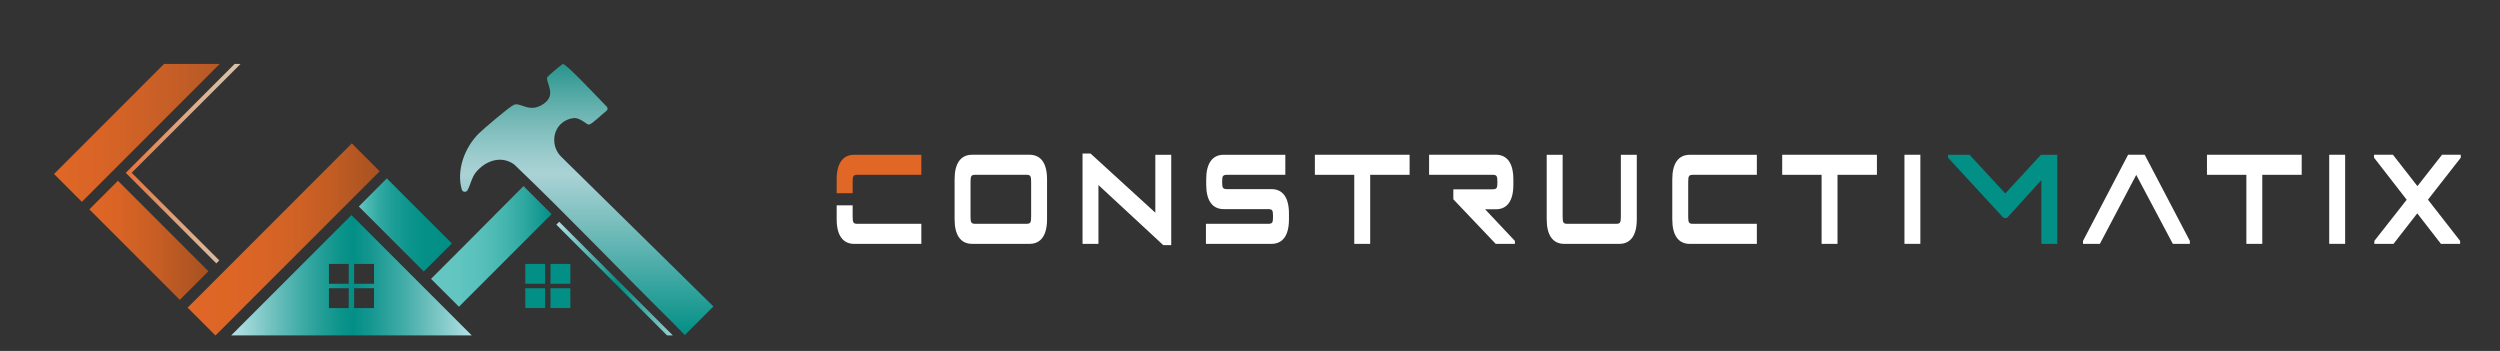
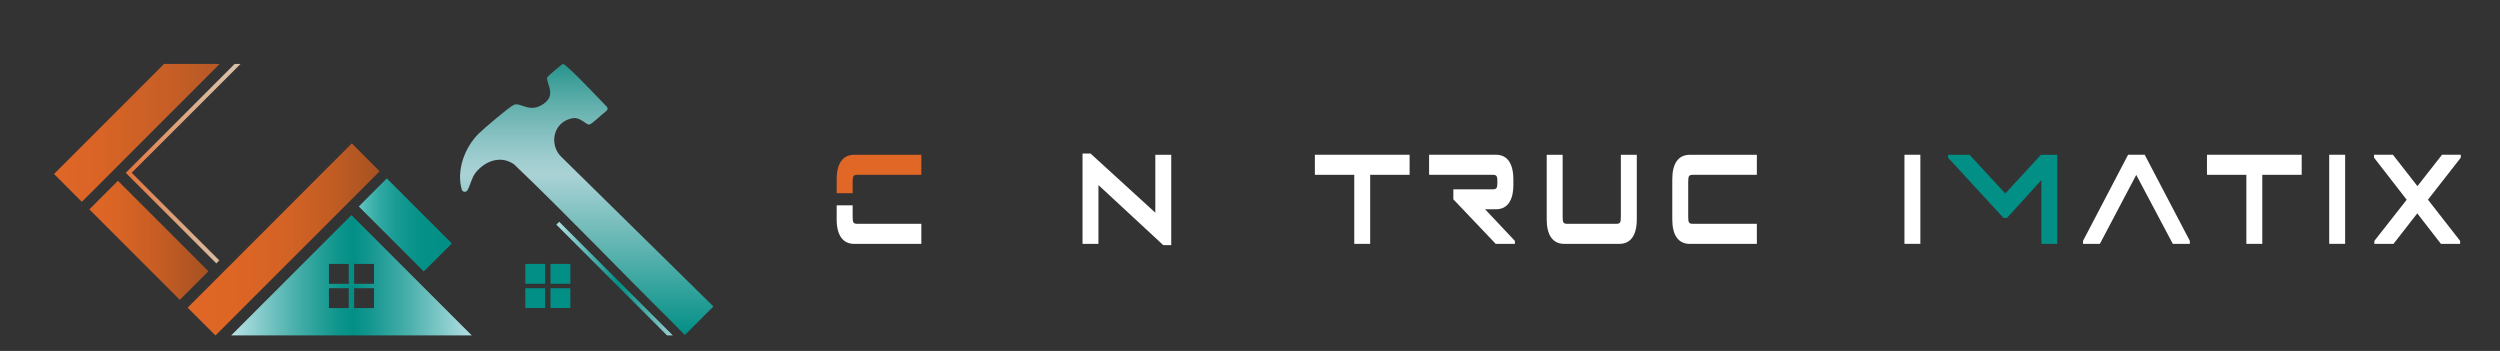
<svg xmlns="http://www.w3.org/2000/svg" id="Layer_1" data-name="Layer 1" viewBox="0 0 1236.77 173.62">
  <rect x="0" y="0" width="1236.77" height="173.62" fill="#333333" stroke="none" />
  <defs>
    <style>      .cls-1 {        fill: #028f86;      }      .cls-2 {        fill: url(#linear-gradient-2);      }      .cls-3 {        fill: #fff;      }      .cls-4 {        fill: url(#linear-gradient-4);      }      .cls-5 {        fill: url(#linear-gradient-3);      }      .cls-6 {        fill: url(#linear-gradient-5);      }      .cls-7 {        fill: url(#linear-gradient-8);      }      .cls-8 {        fill: url(#linear-gradient-7);      }      .cls-9 {        fill: url(#linear-gradient-9);      }      .cls-10 {        fill: url(#linear-gradient-6);      }      .cls-11 {        fill: url(#linear-gradient);      }      .cls-12 {        fill: #e06726;      }    </style>
    <linearGradient id="linear-gradient" x1="26.73" y1="65.74" x2="108.69" y2="65.74" gradientUnits="userSpaceOnUse">
      <stop offset="0" stop-color="#e06726" />
      <stop offset=".29" stop-color="#d86426" />
      <stop offset=".72" stop-color="#c55e26" />
      <stop offset="1" stop-color="#b55927" />
    </linearGradient>
    <linearGradient id="linear-gradient-2" x1="114.39" y1="136.16" x2="233.37" y2="136.16" gradientUnits="userSpaceOnUse">
      <stop offset="0" stop-color="#b7e2e5" />
      <stop offset=".06" stop-color="#9fd7d8" />
      <stop offset=".22" stop-color="#5cb8b5" />
      <stop offset=".35" stop-color="#2ba29b" />
      <stop offset=".45" stop-color="#0d948b" />
      <stop offset=".51" stop-color="#028f86" />
      <stop offset=".58" stop-color="#159790" />
      <stop offset=".73" stop-color="#47aeaa" />
      <stop offset=".93" stop-color="#98d3d4" />
      <stop offset="1" stop-color="#b4e0e3" />
    </linearGradient>
    <linearGradient id="linear-gradient-3" x1="290.28" y1="31.63" x2="290.28" y2="165.75" gradientUnits="userSpaceOnUse">
      <stop offset="0" stop-color="#28948c" />
      <stop offset=".12" stop-color="#56aaa6" />
      <stop offset=".25" stop-color="#83bfbf" />
      <stop offset=".35" stop-color="#9fcdcf" />
      <stop offset=".41" stop-color="#aad2d5" />
      <stop offset=".67" stop-color="#61b5b2" />
      <stop offset="1" stop-color="#028f86" />
    </linearGradient>
    <linearGradient id="linear-gradient-4" x1="177.5" y1="111.28" x2="223.53" y2="111.28" gradientUnits="userSpaceOnUse">
      <stop offset="0" stop-color="#65c7c3" />
      <stop offset=".09" stop-color="#4cb9b3" />
      <stop offset=".22" stop-color="#31a9a3" />
      <stop offset=".37" stop-color="#1c9d96" />
      <stop offset=".53" stop-color="#0d958d" />
      <stop offset=".71" stop-color="#049087" />
      <stop offset="1" stop-color="#028f86" />
    </linearGradient>
    <linearGradient id="linear-gradient-5" x1="119.01" y1="80.96" x2="62.21" y2="80.96" gradientUnits="userSpaceOnUse">
      <stop offset="0" stop-color="#d9c1a8" />
      <stop offset=".16" stop-color="#d9bca2" />
      <stop offset=".36" stop-color="#dbb191" />
      <stop offset=".6" stop-color="#de9e76" />
      <stop offset=".85" stop-color="#e28351" />
      <stop offset="1" stop-color="#e57137" />
    </linearGradient>
    <linearGradient id="linear-gradient-6" x1="275.23" y1="137.81" x2="332.83" y2="137.81" gradientUnits="userSpaceOnUse">
      <stop offset="0" stop-color="#b4e0e3" />
      <stop offset=".53" stop-color="#028f86" />
      <stop offset=".61" stop-color="#15978f" />
      <stop offset=".76" stop-color="#47aca8" />
      <stop offset=".98" stop-color="#98cdcf" />
      <stop offset="1" stop-color="#a0d1d3" />
    </linearGradient>
    <linearGradient id="linear-gradient-7" x1="213.23" y1="121.9" x2="272.87" y2="121.9" gradientUnits="userSpaceOnUse">
      <stop offset="0" stop-color="#65c7c3" />
      <stop offset=".23" stop-color="#61c5c0" />
      <stop offset=".43" stop-color="#57bfba" />
      <stop offset=".61" stop-color="#45b5af" />
      <stop offset=".78" stop-color="#2da7a0" />
      <stop offset=".95" stop-color="#0d958d" />
      <stop offset="1" stop-color="#028f86" />
    </linearGradient>
    <linearGradient id="linear-gradient-8" x1="92.82" y1="118.46" x2="187.82" y2="118.46" gradientUnits="userSpaceOnUse">
      <stop offset="0" stop-color="#e06726" />
      <stop offset=".3" stop-color="#dc6525" />
      <stop offset=".54" stop-color="#d26225" />
      <stop offset=".76" stop-color="#c15c23" />
      <stop offset=".97" stop-color="#aa5322" />
      <stop offset="1" stop-color="#a65222" />
    </linearGradient>
    <linearGradient id="linear-gradient-9" x1="44.21" y1="118.87" x2="103.12" y2="118.87" gradientUnits="userSpaceOnUse">
      <stop offset="0" stop-color="#e06726" />
      <stop offset=".24" stop-color="#d96425" />
      <stop offset=".58" stop-color="#c65d24" />
      <stop offset=".98" stop-color="#a75222" />
      <stop offset="1" stop-color="#a65222" />
    </linearGradient>
  </defs>
  <g>
    <polygon class="cls-11" points="108.69 31.63 40.49 99.85 26.73 86.08 81.16 31.63 108.69 31.63" />
    <path class="cls-2" d="M173.88,106.42l-59.49,59.49h118.98l-59.49-59.49ZM172.53,152.39h-9.8v-9.8h9.8v9.8ZM172.53,140.39h-9.8v-9.83h9.8v9.83ZM185.03,152.39h-9.83v-9.8h9.83v9.8ZM175.2,140.39v-9.83h9.83v9.83h-9.83Z" />
    <path class="cls-5" d="M352.95,151.59l-14.16,14.16-6.5-6.62c-26.45-26.18-51.43-52.46-77.96-77.81-6.53-4.64-14.32-1.76-19.01,4.06-2.07,2.59-2.53,6.09-4.06,8.75-.68,1.16-2.45.95-2.82-.35-2.72-9.62,1.41-20.73,8.35-27.67,2.38-2.36,15.15-13.27,17.45-14.26,3.36-1.45,7.73,4.5,14.86-.6,6.24-4.5,1.02-10.03,1.58-12.93.1-.5,7.3-6.61,7.79-6.67,1.53-.21,16.75,16.04,21.72,21.14.58.6.5,1.53-.14,2.03-2.47,1.87-7.05,6.51-8.6,6.8-1.24.21-4.33-3.54-7.65-3.19-1.64.17-3.13.7-4.44,1.47-6.3,3.71-6.88,12.67-1.64,17.72l75.21,73.99Z" />
    <polygon class="cls-4" points="223.53 120.43 209.64 134.3 177.5 102.15 191.36 88.26 223.53 120.43" />
    <rect class="cls-1" x="259.87" y="142.59" width="9.8" height="9.8" />
    <rect class="cls-1" x="272.34" y="130.57" width="9.81" height="9.81" />
    <rect class="cls-1" x="272.34" y="142.59" width="9.81" height="9.8" />
    <rect class="cls-1" x="259.87" y="130.57" width="9.8" height="9.81" />
    <polygon class="cls-6" points="65.16 85.5 108.48 128.82 107.03 130.3 107.01 130.3 62.21 85.5 116.07 31.63 119.01 31.63 65.12 85.5 65.16 85.5" />
    <polygon class="cls-10" points="332.83 165.91 329.97 165.91 302.34 138.26 275.23 111.14 276.64 109.71 296.81 129.86 332.83 165.91" />
-     <polygon class="cls-8" points="272.87 105.92 227.04 151.75 213.23 137.95 228.01 123.19 258.99 92.05 272.87 105.92" />
    <polygon class="cls-7" points="187.82 84.74 120.74 151.81 106.6 165.97 106.54 165.91 92.82 152.19 106.98 138.05 174.05 70.95 187.82 84.74" />
    <polygon class="cls-9" points="103.12 134.19 88.96 148.33 44.21 103.58 58.35 89.42 103.12 134.19" />
  </g>
  <g>
    <path class="cls-3" d="M421.81,107.12v-5.53h-7.9v6.94c0,7.86,3.07,12.12,8.65,12.12h33.23v-9.92h-31.43c-2.19,0-2.55-.48-2.55-3.6Z" />
-     <path class="cls-3" d="M517.98,88.65v19.89c0,7.84-3.04,12.09-8.62,12.09h-28.47c-5.6,0-8.64-4.25-8.64-12.09v-19.89c0-7.84,3.04-12.09,8.64-12.09h28.47c5.58,0,8.62,4.25,8.62,12.09ZM482.69,110.72h24.87c2.21,0,2.55-.47,2.55-3.59v-17.07c0-3.12-.34-3.59-2.55-3.59h-24.87c-2.22,0-2.56.47-2.56,3.59v17.07c0,3.12.34,3.59,2.56,3.59Z" />
    <path class="cls-3" d="M543.41,91.55v29.09h-7.87v-44.7h3.94l32.07,29.28v-28.65h7.87v44.7h-3.94l-32.07-29.72Z" />
-     <path class="cls-3" d="M635.86,86.48h-28.7c-2.2,0-2.56.47-2.56,3.53s.36,3.55,2.56,3.55h21.88c5.58,0,8.62,4.25,8.62,12.06v2.93c0,7.84-3.04,12.09-8.62,12.09h-32.45v-9.92h30.65c2.2,0,2.54-.47,2.54-3.59v-.09c0-3.12-.34-3.59-2.54-3.59h-21.88c-5.58,0-8.64-4.25-8.64-12.05v-2.74c0-7.84,3.06-12.09,8.64-12.09h30.5v9.92Z" />
    <path class="cls-3" d="M697.33,86.48h-19.49v34.16h-7.87v-34.16h-19.49v-9.92h46.86v9.92Z" />
    <path class="cls-3" d="M748.67,88.65v2.83c0,7.81-3.04,12.05-8.62,12.05h-5.36l14.74,15.65v1.45h-9.5l-20.95-22.04v-4.94h19.26c2.2,0,2.54-.5,2.54-3.59s-.34-3.59-2.54-3.59h-31.26v-9.92h33.06c5.58,0,8.62,4.25,8.62,12.09Z" />
    <path class="cls-3" d="M765.17,108.55v-31.98h7.88v30.57c0,3.12.34,3.59,2.56,3.59h23.68c2.22,0,2.56-.47,2.56-3.59v-30.57h7.88v31.98c0,7.84-3.04,12.09-8.62,12.09h-27.3c-5.58,0-8.64-4.25-8.64-12.09Z" />
    <path class="cls-3" d="M869.13,86.48h-31.4c-2.23,0-2.56.47-2.56,3.59v17.07c0,3.12.33,3.59,2.56,3.59h31.4v9.92h-33.2c-5.6,0-8.64-4.25-8.64-12.09v-19.89c0-7.84,3.04-12.09,8.64-12.09h33.2v9.92Z" />
-     <path class="cls-3" d="M928.52,86.48h-19.49v34.16h-7.87v-34.16h-19.49v-9.92h46.86v9.92Z" />
    <path class="cls-3" d="M950.02,76.56v44.07h-7.87v-44.07h7.87Z" />
    <path class="cls-1" d="M1017.75,120.64h-7.87v-31.54l-16.99,18.7h-1.73l-27.44-29.78v-1.45h10.64l17.67,19.14,17.64-19.14h8.08v44.07Z" />
    <path class="cls-3" d="M1056.81,86.54l-17.98,34.09h-8.35v-1.45l22.3-42.62h8.22l22.33,42.62v1.45h-8.42l-18.09-34.09Z" />
    <path class="cls-3" d="M1138.66,86.48h-19.49v34.16h-7.87v-34.16h-19.49v-9.92h46.86v9.92Z" />
    <path class="cls-3" d="M1160.16,76.56v44.07h-7.88v-44.07h7.88Z" />
    <path class="cls-3" d="M1174.47,76.56h9.34l12.11,15.52,12.17-15.52h9.27v1.45l-16.23,20.77,15.91,20.4v1.45h-9.5l-11.7-15.08-11.75,15.08h-9.48v-1.45l16-20.37-16.16-20.81v-1.45Z" />
    <path class="cls-12" d="M422.56,76.57c-5.57,0-8.65,4.26-8.65,12.07v6.94h7.9v-5.53c0-3.12.35-3.56,2.55-3.56h31.43v-9.92h-33.23Z" />
  </g>
</svg>